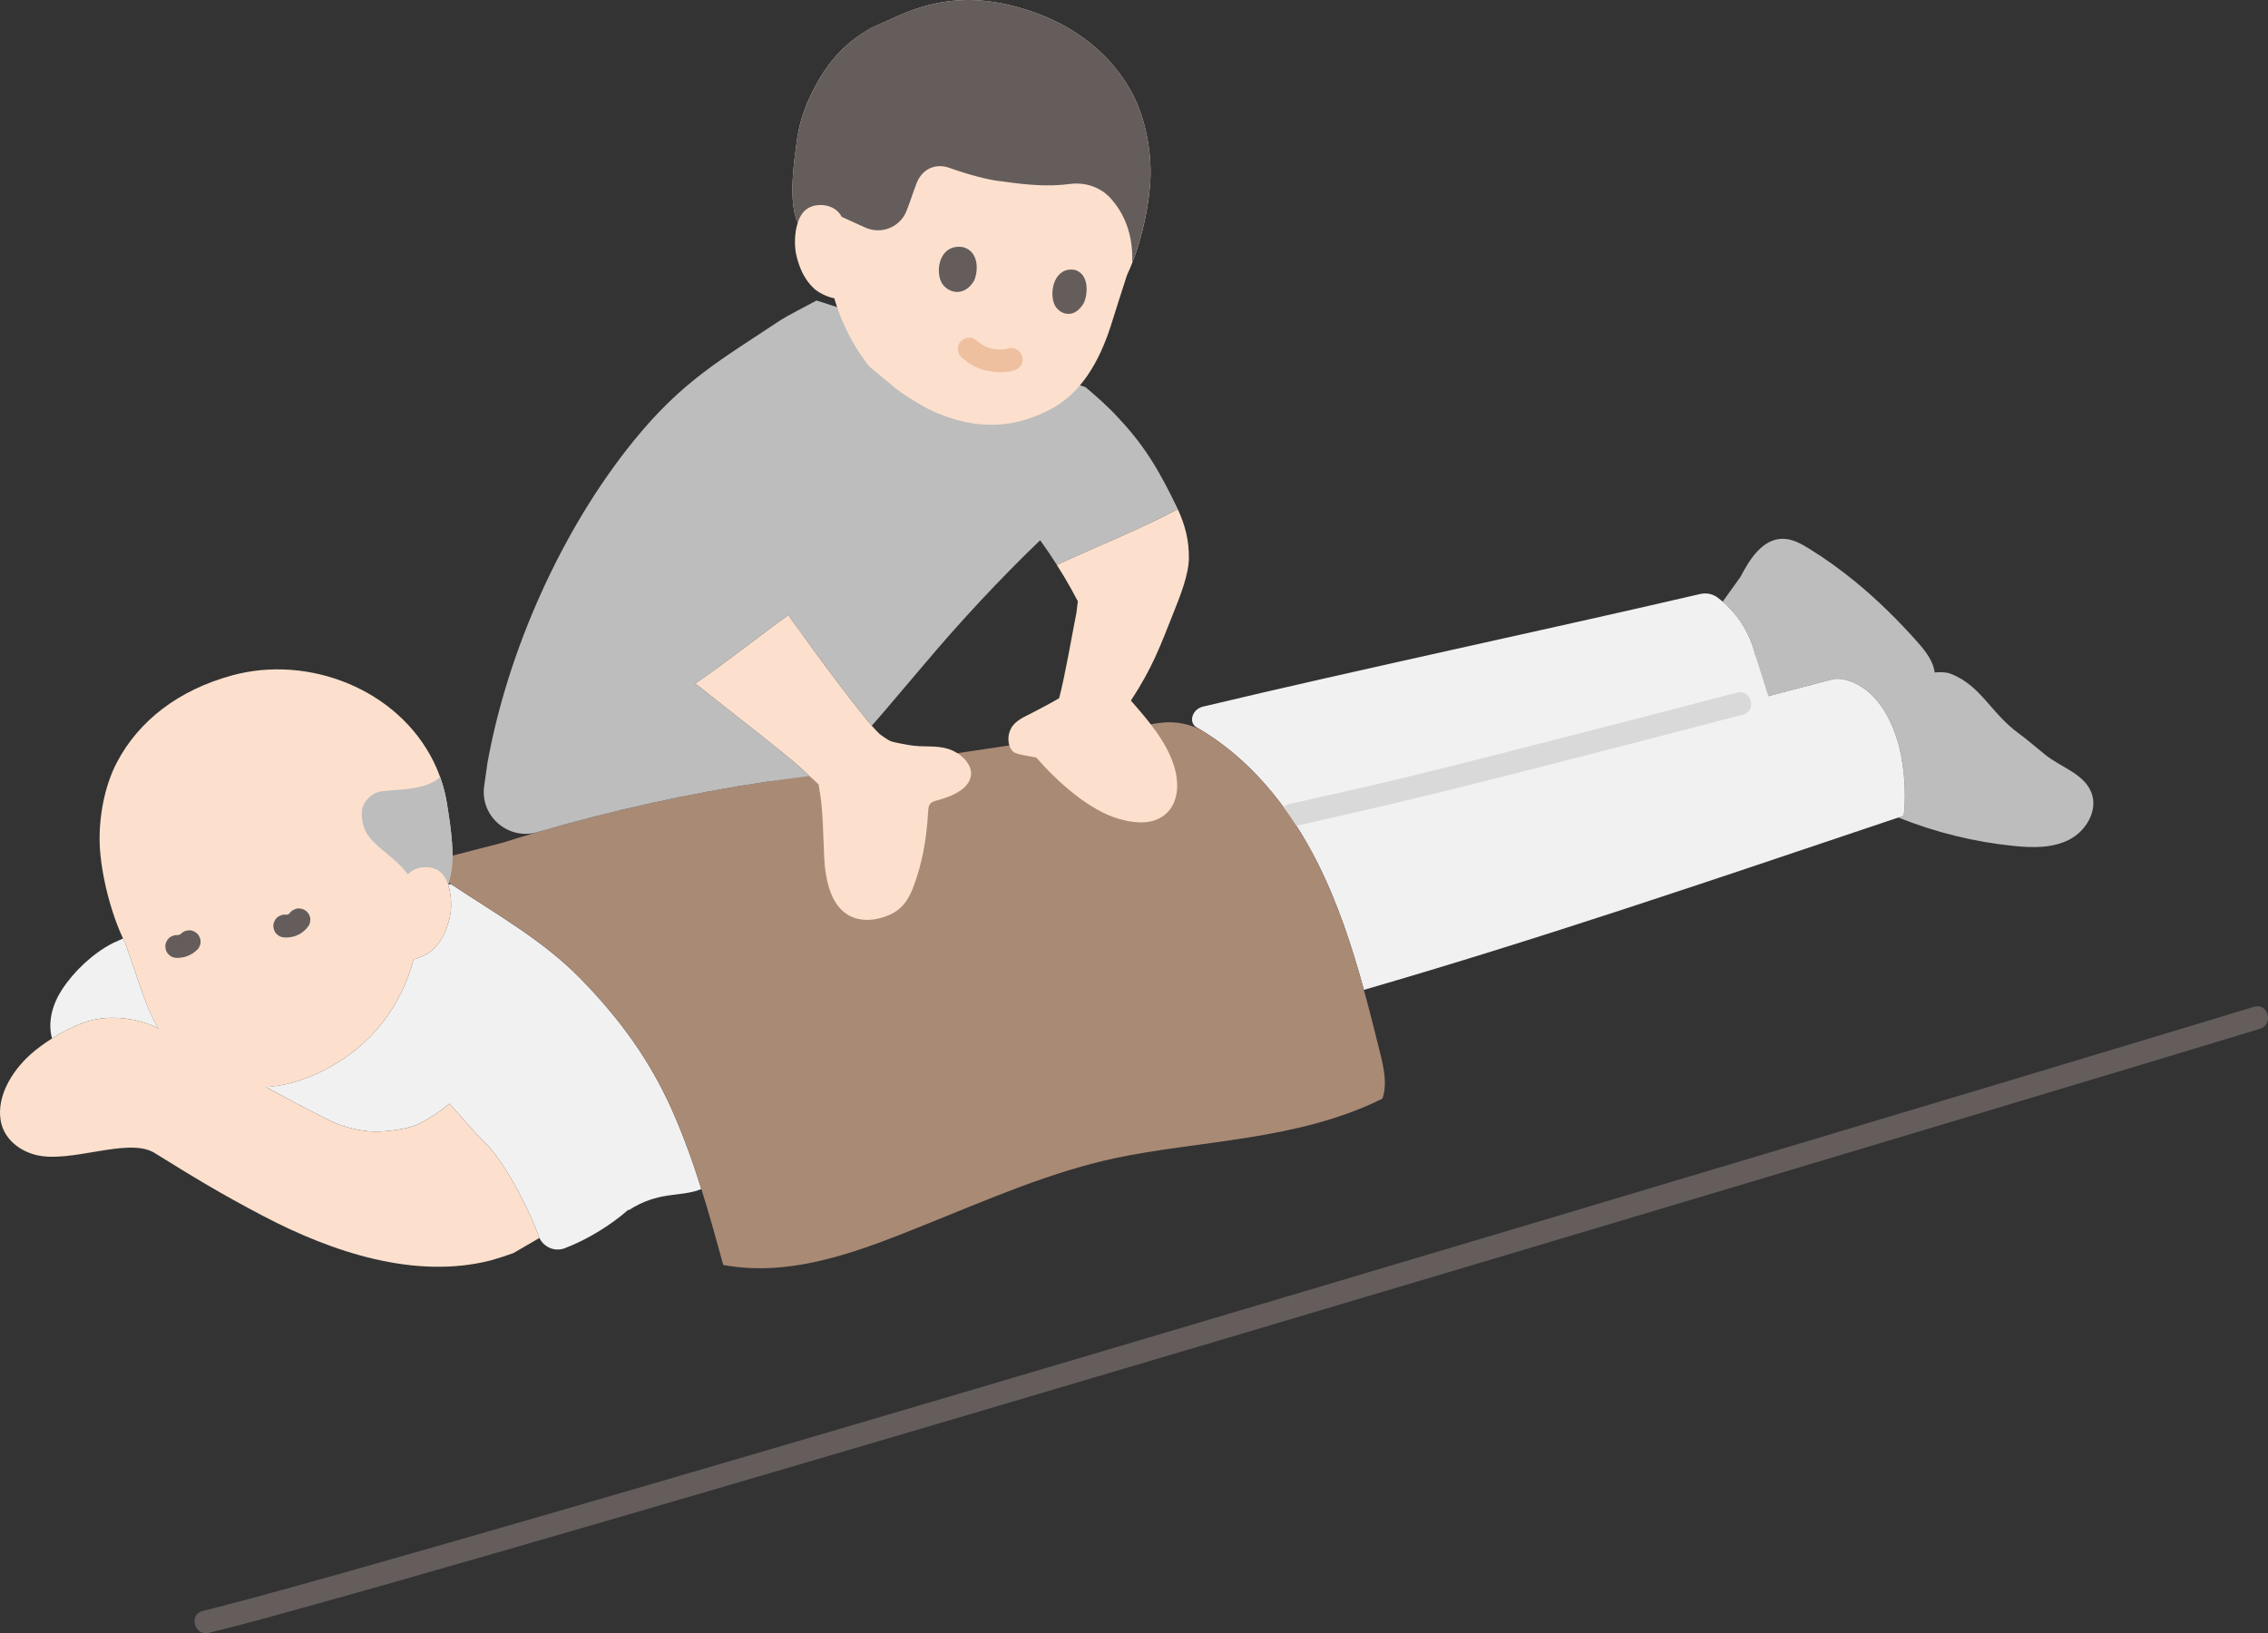
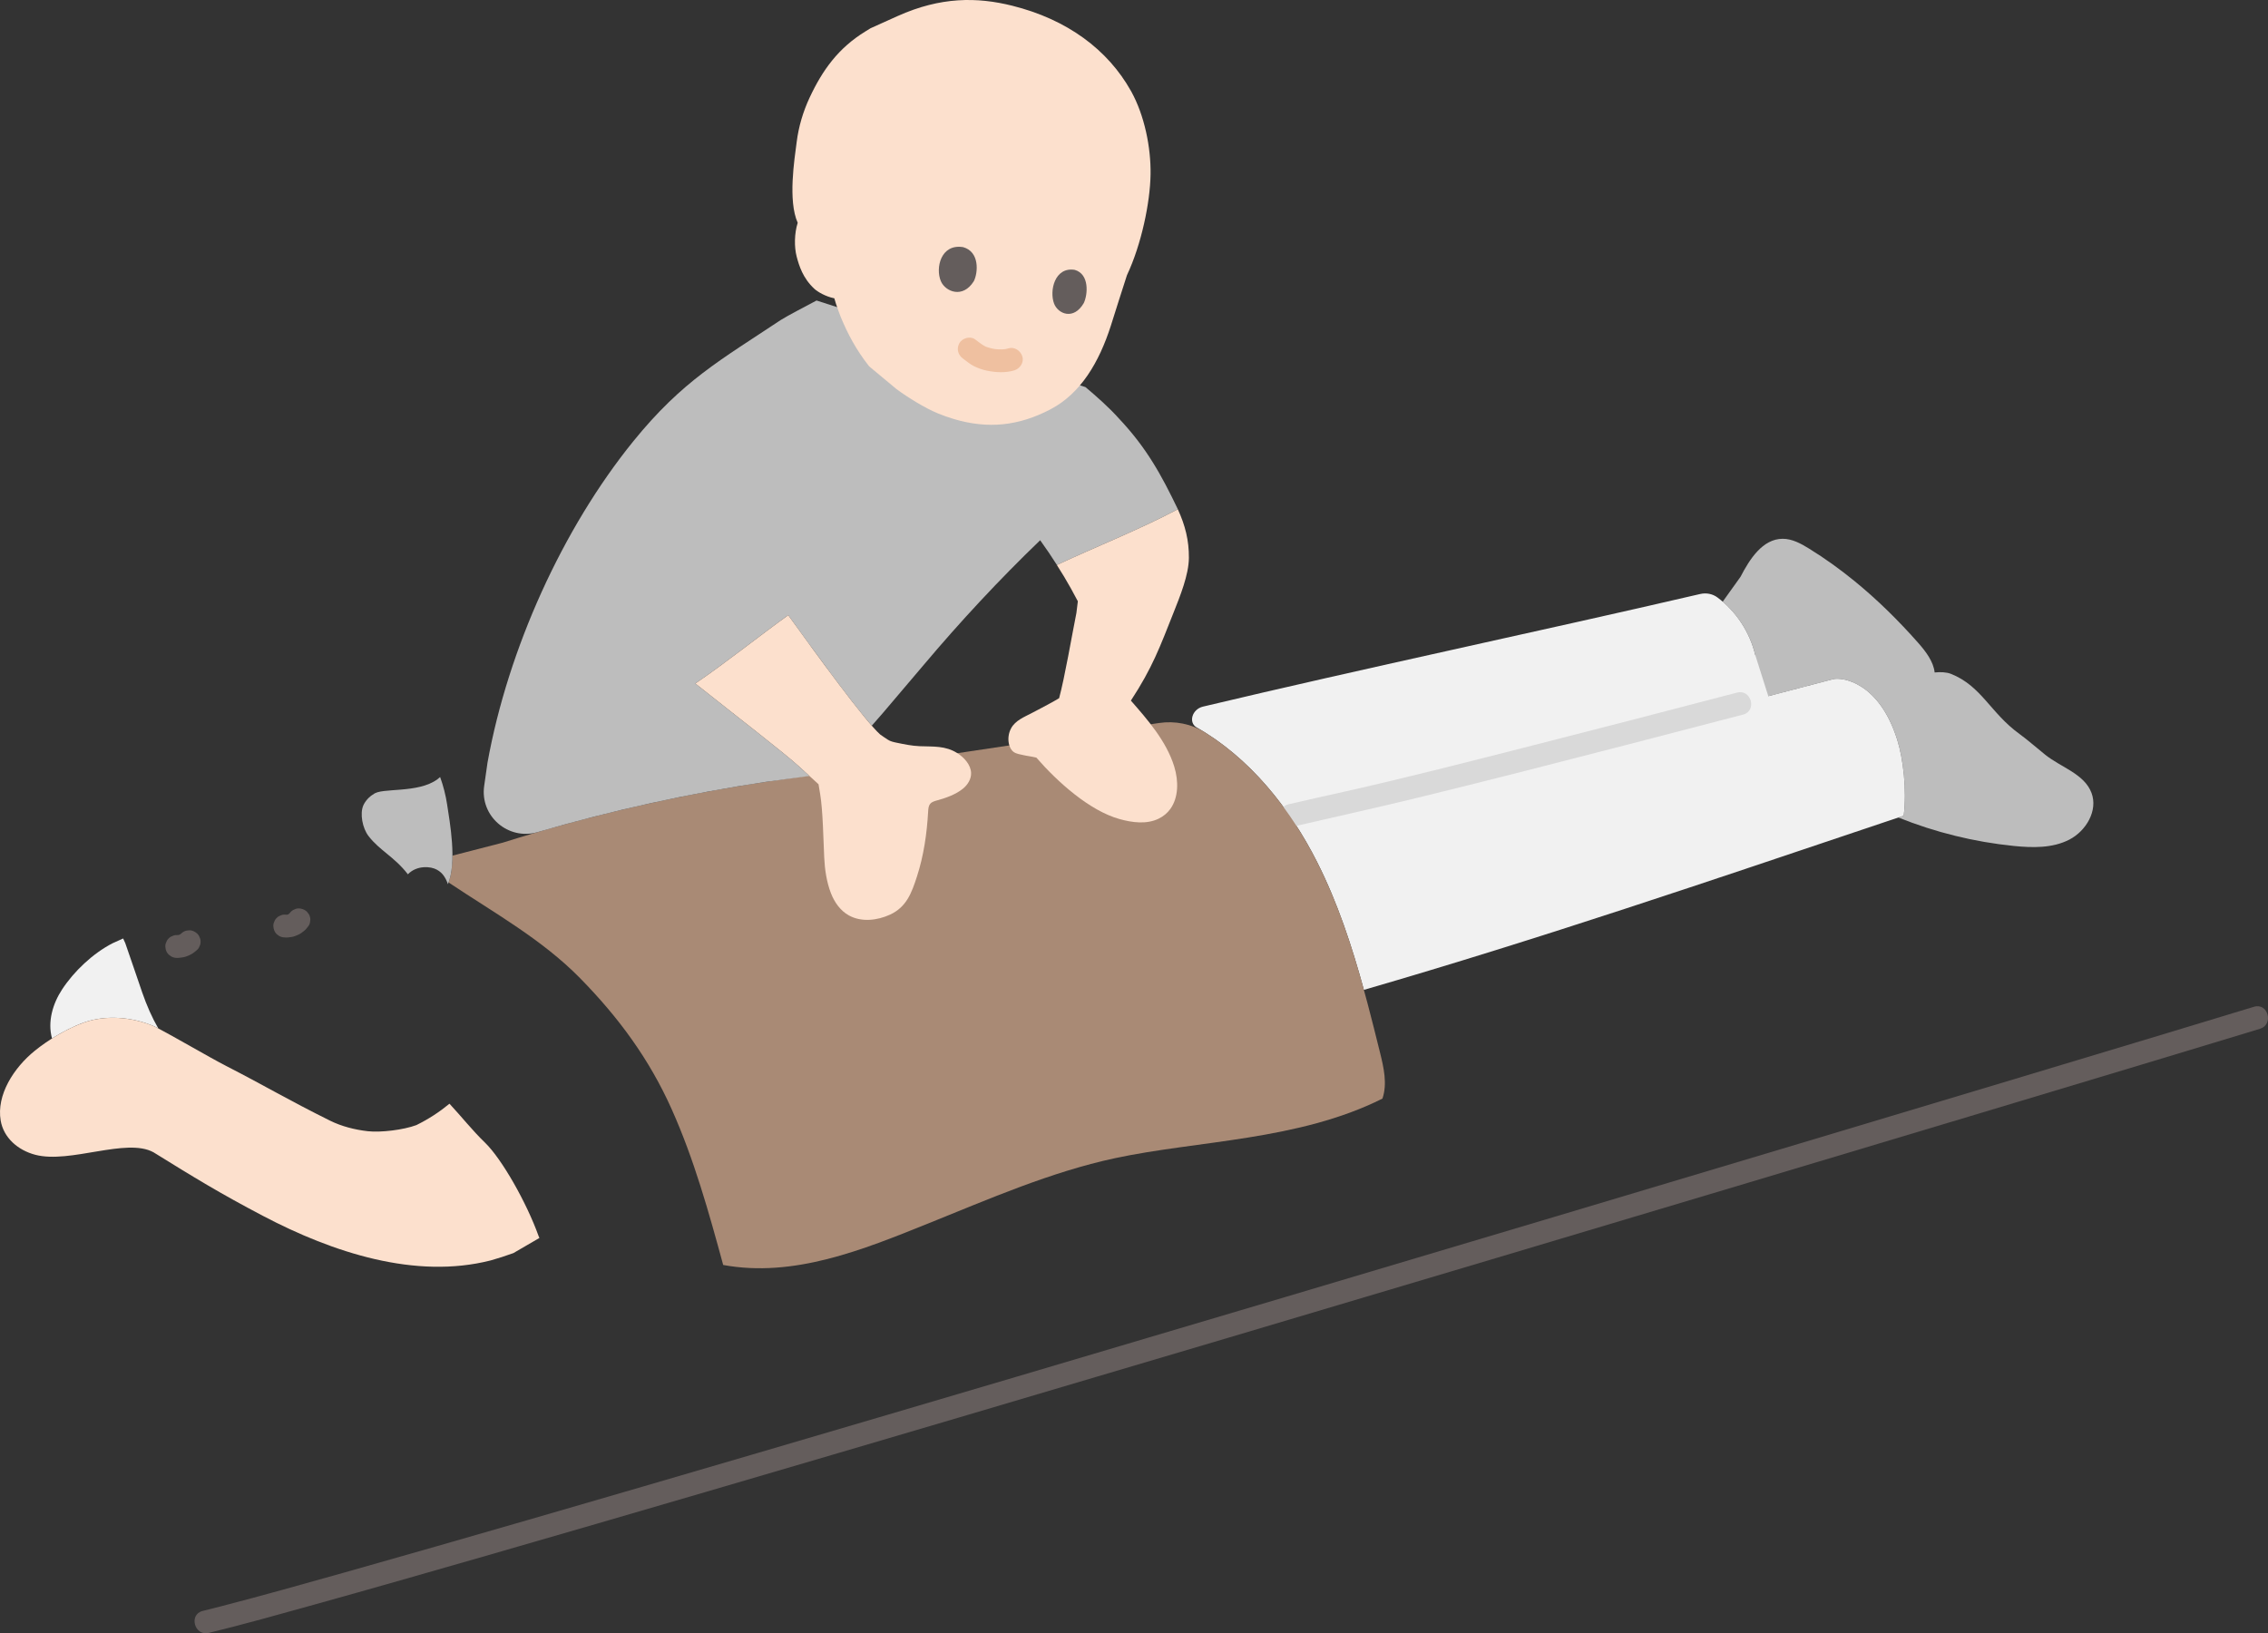
<svg xmlns="http://www.w3.org/2000/svg" id="b" width="397.929" height="286.558" viewBox="0 0 397.929 286.558">
  <rect x="0" y="0" width="397.929" height="286.558" fill="#333333" stroke="none" />
  <defs>
    <style>.d{fill:#bdbdbd;}.e{fill:#d9d9d9;}.f{fill:#a98a75;}.g{fill:#fce0cd;}.h{fill:#efc0a0;}.i{fill:#645d5c;}.j{fill:#f1f1f1;}</style>
  </defs>
  <g id="c">
-     <path class="i" d="M36.627,286.493c6.222-1.523,12.395-3.257,18.566-4.976,10.023-2.792,20.026-5.655,30.023-8.535,12.881-3.71,25.751-7.458,38.616-11.222,14.787-4.326,29.567-8.675,44.344-13.036,15.74-4.646,31.475-9.307,47.207-13.979,15.738-4.673,31.472-9.357,47.205-14.049,14.781-4.409,29.561-8.824,44.338-13.247,12.871-3.852,25.739-7.71,38.606-11.573,10.005-3.004,20.009-6.012,30.01-9.027,6.185-1.864,12.369-3.729,18.549-5.609.814-.248,1.628-.496,2.441-.745,2.454-.751,1.408-4.614-1.063-3.857-5.113,1.565-10.232,3.107-15.351,4.652-9.166,2.767-18.335,5.526-27.504,8.281-12.262,3.685-24.527,7.364-36.792,11.038-14.403,4.314-28.809,8.622-43.216,12.923-15.589,4.654-31.18,9.299-46.775,13.935-15.82,4.703-31.642,9.396-47.469,14.076-15.095,4.463-30.193,8.914-45.298,13.344-13.414,3.934-26.833,7.854-40.262,11.74-10.778,3.119-21.561,6.221-32.361,9.264-7.184,2.024-14.371,4.045-21.596,5.916-1.092.283-2.186.561-3.282.829-2.499.612-1.441,4.47,1.063,3.857h0Z" />
+     <path class="i" d="M36.627,286.493c6.222-1.523,12.395-3.257,18.566-4.976,10.023-2.792,20.026-5.655,30.023-8.535,12.881-3.71,25.751-7.458,38.616-11.222,14.787-4.326,29.567-8.675,44.344-13.036,15.74-4.646,31.475-9.307,47.207-13.979,15.738-4.673,31.472-9.357,47.205-14.049,14.781-4.409,29.561-8.824,44.338-13.247,12.871-3.852,25.739-7.71,38.606-11.573,10.005-3.004,20.009-6.012,30.01-9.027,6.185-1.864,12.369-3.729,18.549-5.609.814-.248,1.628-.496,2.441-.745,2.454-.751,1.408-4.614-1.063-3.857-5.113,1.565-10.232,3.107-15.351,4.652-9.166,2.767-18.335,5.526-27.504,8.281-12.262,3.685-24.527,7.364-36.792,11.038-14.403,4.314-28.809,8.622-43.216,12.923-15.589,4.654-31.18,9.299-46.775,13.935-15.82,4.703-31.642,9.396-47.469,14.076-15.095,4.463-30.193,8.914-45.298,13.344-13.414,3.934-26.833,7.854-40.262,11.74-10.778,3.119-21.561,6.221-32.361,9.264-7.184,2.024-14.371,4.045-21.596,5.916-1.092.283-2.186.561-3.282.829-2.499.612-1.441,4.47,1.063,3.857Z" />
    <path class="j" d="M24.957,174.147c-.957-2.753-1.926-5.701-2.978-8.676-.131-.261-.248-.546-.374-.816-1.164.518-1.852.836-1.852.836-3.461,1.78-6.771,4.924-8.861,8.109-1.665,2.539-2.57,5.704-1.762,8.593,1.793-1.131,3.747-2.133,5.613-2.799,3.653-1.304,8.295-1.064,12.359.695.218.113.445.232.676.354-1.113-1.927-2.04-4.052-2.82-6.296Z" />
-     <path class="j" d="M117.842,194.595c-3.924-8.761-9.256-16.034-16.066-22.974-6.548-6.674-14.772-11.283-22.625-16.49,0,0-.172.007-.487.02-.009.038-.016.07-.026.11.588,1.789.659,4.07.27,5.69-.372,1.562-.985,3.75-2.924,5.63-.545.525-1.924,1.393-3.419,1.723-.257,1.144-1.002,3.185-1.002,3.185-3.037,7.858-8.676,13.691-16.414,17.087-.864.379-1.762.721-2.703,1.026-1.987.644-3.909.998-5.802,1.107,3.455,1.868,6.895,3.743,11.259,5.907,2.035,1.009,4.364,1.597,6.621,1.852,2.257.255,6.227-.218,8.522-1.069,2.177-1.067,4.091-2.334,5.813-3.758,2.098,2.252,4.01,4.684,6.225,6.824,2.995,2.893,7.345,10.62,9.403,16.374.667,1.864,2.719,2.863,4.573,2.17,3.803-1.422,8.095-4.022,11.229-6.797v.136c2.513-1.626,4.729-2.28,7.134-2.625,1.422-.204,3.989-.389,5.514-1.067,0,0,.041-.018.117-.052-1.492-4.751-3.168-9.445-5.213-14.009Z" />
    <path class="g" d="M27.102,180.089c3.774,1.953,9.557,5.385,12.634,6.961,6.333,3.242,11.006,6.016,18.168,9.567,2.035,1.009,4.364,1.597,6.621,1.852,2.257.255,6.227-.218,8.522-1.069,2.177-1.067,4.091-2.334,5.815-3.757,2.097,2.251,4.009,4.683,6.223,6.822,2.995,2.893,7.345,10.62,9.403,16.374.044.124.095.244.151.36-2.085,1.213-4.566,2.657-4.566,2.657-1.385.498-2.721.934-3.986,1.285-13.172,3.35-27.623-1.338-39.986-7.836-7.499-3.941-11.994-6.688-19.163-11.134-4.761-2.629-14.628,2.044-20.755.432-3.096-.815-5.556-3.022-6.064-6.003-.769-4.51,2.321-9.284,5.99-12.25,2.418-1.955,5.639-3.888,8.635-4.957,3.653-1.304,8.295-1.064,12.359.695" />
    <path class="d" d="M325.327,101.904c-2.515-2.047-5.149-3.942-7.909-5.647-1.429-.882-2.979-1.738-4.659-1.728-3.496.02-5.775,3.564-7.379,6.67l-3.129,4.366c2.818,2.414,4.854,5.735,5.713,9.348v7.836c5.433-1.423,10.142-2.661,13.667-3.589,1.456-.383,8.058.396,11.265,10.686,1.023,3.282,1.685,8.763,1.117,13.271-.312.105-.625.21-.937.314,6.47,2.603,13.304,4.285,20.238,4.987,3.298.334,6.792.412,9.742-1.101,2.95-1.513,5.076-5.098,3.908-8.201-1.259-3.345-5.331-4.466-8.123-6.699-1.354-1.083-3.107-2.625-4.512-3.641-5.113-3.697-6.644-8.406-12.017-10.543-.765-.304-1.817-.361-2.872-.252-.201-1.888-1.541-3.668-2.853-5.156-3.46-3.925-7.205-7.62-11.261-10.922Z" />
    <path class="j" d="M329.857,144.512c1.387-.466,2.772-.931,4.156-1.395.569-4.508-.094-9.989-1.117-13.271-3.207-10.29-9.809-11.069-11.265-10.686-2.987.786-6.877,1.807-11.375,2.981-1.132-3.57-2.291-7.228-2.291-7.228-.95-3.994-3.337-7.631-6.626-10.086-.866-.647-1.981-.854-3.034-.609-28.701,6.664-58.927,13.017-87.24,19.759-1.926.459-2.592,2.804-1.099,3.657,9.277,5.298,16.329,14.09,21.161,23.678,3.581,7.104,6.066,14.673,8.175,22.36,30.994-8.983,61.11-19.265,90.555-29.16Z" />
    <path class="e" d="M304.772,121.516c-12.468,3.26-24.943,6.498-37.433,9.673-10.468,2.662-20.939,5.349-31.479,7.712-3.268.732-6.535,1.455-9.797,2.215-2.506.584-1.445,4.442,1.063,3.857,7.17-1.67,14.36-3.239,21.513-4.985,12.209-2.98,24.384-6.104,36.552-9.247,6.884-1.778,13.765-3.569,20.644-5.368,2.488-.651,1.433-4.51-1.063-3.857h0Z" />
    <path class="f" d="M242.124,184.652c-2.819-11.385-5.719-22.867-10.997-33.34-4.576-9.08-11.144-17.447-19.705-22.81-2.402-1.505-5.278-2.068-8.082-1.649l-69.008,10.329c-15.63,2.357-31.077,5.929-46.155,10.672,0,0-3.899,1.004-8.796,2.266-.005,1.616-.159,3.174-.58,4.454,0,0-.026.108-.065.276,7.978,5.322,16.377,9.978,23.041,16.77,6.81,6.941,12.141,14.214,16.066,22.974,3.944,8.804,6.518,18.088,9.045,27.345,12.384,2.273,24.48-2.651,35.958-7.276,10.642-4.289,21.516-9.046,32.771-11.458,14.578-3.124,32.198-3.074,46.939-10.455.881-2.599.228-5.437-.431-8.099Z" />
-     <path class="g" d="M78.562,141.88c.49,3.122,1.442,9.037.238,12.695,0,0-.066.276-.161.687.588,1.789.659,4.07.27,5.69-.372,1.562-.985,3.75-2.924,5.63-.545.525-1.924,1.393-3.419,1.723-.257,1.144-1.002,3.185-1.002,3.185-3.037,7.858-8.676,13.691-16.414,17.087-.864.379-1.762.721-2.703,1.026-5.871,1.903-11.2,1.468-16.761-1.291-5.305-2.632-8.569-7.951-10.729-14.165-.957-2.753-1.926-5.701-2.978-8.676-2.644-5.276-4.3-12.482-4.484-17.308-.18-4.728.841-10.303,3.05-14.47,3.826-7.218,10.717-12.614,20.191-15.2,13.402-3.658,29.03,2.417,35.308,15.072,1.184,2.392,2.006,4.951,2.404,7.584.033.221.071.465.113.73Z" />
    <path class="d" d="M76.775,136.702c.156-.117.305-.241.448-.374.564,1.563.977,3.178,1.226,4.821.447,2.972,1.778,10.107.143,13.981-.206-.6-.475-1.14-.806-1.574-.445-.583-1.441-1.552-3.514-1.397-.923.069-1.967.45-2.706,1.237-2.383-3.085-4.935-4.147-6.902-6.705-1.076-1.387-1.547-3.948-.918-5.385.353-.789,1.074-1.579,1.775-1.951,1.334-1.223,7.823-.083,11.253-2.653Z" />
    <path class="i" d="M49.959,164.47c.415.048.829-.017,1.24-.084s.78-.232,1.159-.4c.373-.165.679-.413.998-.666.327-.259.572-.591.818-.927.146-.23.225-.477.237-.744.06-.266.048-.532-.036-.798-.062-.26-.181-.487-.358-.68-.141-.218-.328-.389-.561-.515-.464-.245-1.026-.368-1.541-.202l-.478.202c-.301.178-.54.417-.718.718-.015.02-.03.04-.045.06l.313-.405c-.139.178-.298.335-.475.474l.405-.313c-.19.144-.394.262-.613.356l.478-.202c-.22.091-.448.154-.683.189l.532-.071c-.223.03-.447.033-.671.007-.275-.01-.532.047-.771.172-.248.081-.463.219-.644.414-.195.181-.333.396-.414.644-.125.238-.183.495-.172.771.023.517.193,1.054.586,1.414l.405.313c.312.181.648.272,1.009.273h0Z" />
    <path class="i" d="M31.01,168.061c.373.015.746-.046,1.113-.105.209-.034.415-.09.612-.168.339-.133.688-.268.996-.466.217-.14.419-.306.621-.466.088-.069.172-.143.252-.221.195-.181.333-.396.414-.644.125-.238.183-.495.172-.771.01-.275-.047-.532-.172-.771-.081-.248-.219-.463-.414-.644-.381-.35-.882-.61-1.414-.586l-.532.071c-.339.095-.633.266-.883.514-.084.083-.173.16-.266.232l.405-.313c-.198.15-.411.274-.639.373l.478-.202c-.251.105-.512.177-.781.214l.532-.071c-.164.02-.328.028-.493.021-.275-.01-.532.047-.771.172-.248.081-.463.219-.644.414-.195.181-.333.396-.414.644-.125.238-.183.495-.172.771l.071.532c.095.339.266.633.514.883l.405.313c.312.181.648.272,1.009.273h0Z" />
    <path class="d" d="M157.548,57.324c13.89,4.472,32.909,10.596,32.909,10.596,1.984,1.678,4.129,3.568,5.861,5.505,4.87,5.164,7.445,9.896,10.337,15.911l-.003.009c-6.522,3.489-15.028,6.859-21.21,9.78-.935-1.476-1.915-2.923-2.939-4.339-7.209,6.931-14.027,14.274-20.457,21.9-1.782,2.114-7.159,8.432-7.159,8.432,0,0-.879,1.004-1.93,2.206-3.529-4.038-10.373-13.433-14.659-19.397-5.167,3.729-11.552,8.791-16.05,11.815l-.255.179c7.203,5.724,15.578,12.155,18.226,14.575l1.801,1.646c-4.116.557-7.688,1.041-7.688,1.041-13.514,2.038-26.891,4.984-40.01,8.812-5.148,1.502-10.128-2.796-9.37-8.104l.583-4.08c3.608-19.991,13.207-41.115,25.578-56.382,8.61-10.625,15.312-14.26,25.865-21.277,1.437-.895,3.98-2.186,6.288-3.426,0,0,6.293,2.026,14.283,4.599Z" />
    <path class="g" d="M205.347,141.921c1.417-1.971,1.476-4.833.677-7.433-1.37-4.457-4.712-8.261-7.606-11.568,3.777-5.765,5.093-9.404,7.507-15.488,1.107-2.79,2.648-6.564,2.67-9.547.023-3.078-.64-5.693-1.942-8.54-6.531,3.492-15.041,6.863-21.224,9.785.874,1.351,1.697,2.733,2.481,4.138,0,0,.512.949,1.202,2.227-.139,1.127-.254,2.059-.254,2.059-.778,3.886-2.058,11.378-3.032,14.945-.541.311-.99.575-.99.575-.082.048-.165.094-.249.14-1.168.649-2.359,1.257-3.54,1.881-1.333.705-2.894,1.292-3.646,2.687-.452.838-.588,1.842-.375,2.771.122.531.388,1.082.85,1.397.499.34,1.156.406,1.729.545.604.146,1.284.202,2.227.428,3.73,4.302,9.345,9.307,14.558,10.771,2.268.637,4.789.968,6.907-.062.87-.423,1.546-1.011,2.05-1.712Z" />
    <path class="g" d="M198.504,16.092c-.023-.042-.046-.084-.07-.126-4.055-7.243-11.181-12.565-20.867-14.971-6.113-1.518-12.513-1.585-20.104,1.834l-4.719,2.126c-.466.287-.933.575-.933.575-4.705,2.898-7.479,6.72-9.762,11.602-1.147,2.458-1.923,5.077-2.265,7.76-.385,3.028-1.569,10.299.177,14.199-.595,1.851-.626,4.248-.182,5.928.415,1.579,1.088,3.787,3.102,5.652.565.52,1.983,1.368,3.506,1.666.292,1.145,1.099,3.217,1.099,3.217,1.229,2.976,2.694,5.783,5.011,8.72l4.784,3.982c2.036,1.502,4.983,3.329,7.279,4.274.887.365,1.807.691,2.77.979,6.009,1.796,11.413,1.23,16.998-1.703,5.328-2.798,8.52-8.278,10.57-14.641.908-2.819,1.824-5.837,2.831-8.88,2.555-5.425,4.069-12.784,4.143-17.691.072-4.759-1.071-10.334-3.366-14.503Z" />
-     <path class="i" d="M148.758,38.536l3.039,1.383c2.805,1.276,6.129-.038,7.255-2.907.686-1.749,1.267-3.602,1.793-4.925.984-2.473,3.328-3.491,5.704-2.643,3.205,1.144,6.952,2.188,9.536,2.417,3.914.555,7.747.933,11.626.418,2.641-.35,5.343.517,7.133,2.49,2.336,2.576,4.018,6.297,3.799,11.354,2-5.099,3.161-11.248,3.226-15.53.073-4.807-1.095-10.447-3.436-14.629-4.055-7.243-11.181-12.565-20.867-14.971-6.113-1.518-12.513-1.585-20.104,1.834,0,0-2.36,1.063-4.719,2.126l-.933.575c-2.703,1.665-4.768,3.634-6.469,5.934-1.261,1.704-2.321,3.59-3.293,5.668-.216.462-.418.93-.607,1.403-.455,1.138-.831,2.305-1.123,3.492-.232.944-.412,1.901-.535,2.866-.367,2.89-1.463,9.646-.044,13.646l.211.596c.199-.628.463-1.195.795-1.653.438-.603,1.427-1.611,3.537-1.502,1.238.064,2.702.674,3.407,2.071l1.068.486Z" />
    <path class="h" d="M176.909,61.122c-.133.04-.267.076-.403.106-.097.021-.549.091-.169.04.386-.051-.133.009-.246.016-.142.009-.284.014-.427.015-.312.003-.625-.011-.936-.04-.091-.008-.189-.009-.278-.03.057.013.476.073.198.025-.165-.029-.33-.057-.494-.091-.303-.064-.603-.143-.897-.24-.033-.011-.396-.142-.396-.143.004-.008.462.208.196.082-.075-.035-.15-.07-.224-.107-.648-.33-1.195-.82-1.786-1.237-.858-.604-2.261-.182-2.736.718-.542,1.026-.198,2.092.718,2.736.619.436,1.189.947,1.874,1.28.731.355,1.499.631,2.296.791,1.551.31,3.24.401,4.773-.064,1-.303,1.735-1.414,1.397-2.46-.327-1.009-1.388-1.722-2.46-1.397h0Z" />
    <path class="i" d="M170.865,49.326c.749-1.489,1.043-5.156-1.88-5.965-3.937-.64-4.884,3.693-3.907,5.971.8,1.865,3.87,3.102,5.787-.005Z" />
    <path class="i" d="M190.158,53.165c.699-1.473,1.026-5.072-1.596-5.818-3.538-.562-4.463,3.702-3.62,5.919.69,1.815,3.436,2.977,5.216-.101Z" />
    <path class="g" d="M154.426,128.862c-2.628-2.327-11.121-13.972-16.128-20.935-5.167,3.729-11.552,8.791-16.049,11.815l-.25.183c7.202,5.723,15.574,12.152,18.221,14.571,0,0,1.697,1.551,3.394,3.101.143.862.286,1.724.286,1.724.48,2.895.56,7.926.711,11.122.099,2.096.416,4.304,1.178,6.268.617,1.591,1.657,3.077,3.151,3.901,2.215,1.22,4.986.881,7.203-.133,2.909-1.331,3.81-3.832,4.74-6.7,1.194-3.679,1.745-7.545,1.963-11.397.027-.477.061-.991.368-1.357.303-.36.794-.484,1.248-.609,1.54-.422,3.28-1.045,4.521-2.071.821-.678,1.443-1.682,1.399-2.746-.06-1.445-1.245-2.716-2.404-3.455-2.106-1.343-4.245-1.127-6.613-1.224-1.372-.056-2.723-.336-4.068-.616-.524-.109-1.062-.224-1.511-.517-.367-.24-.901-.588-1.36-.924" />
  </g>
</svg>